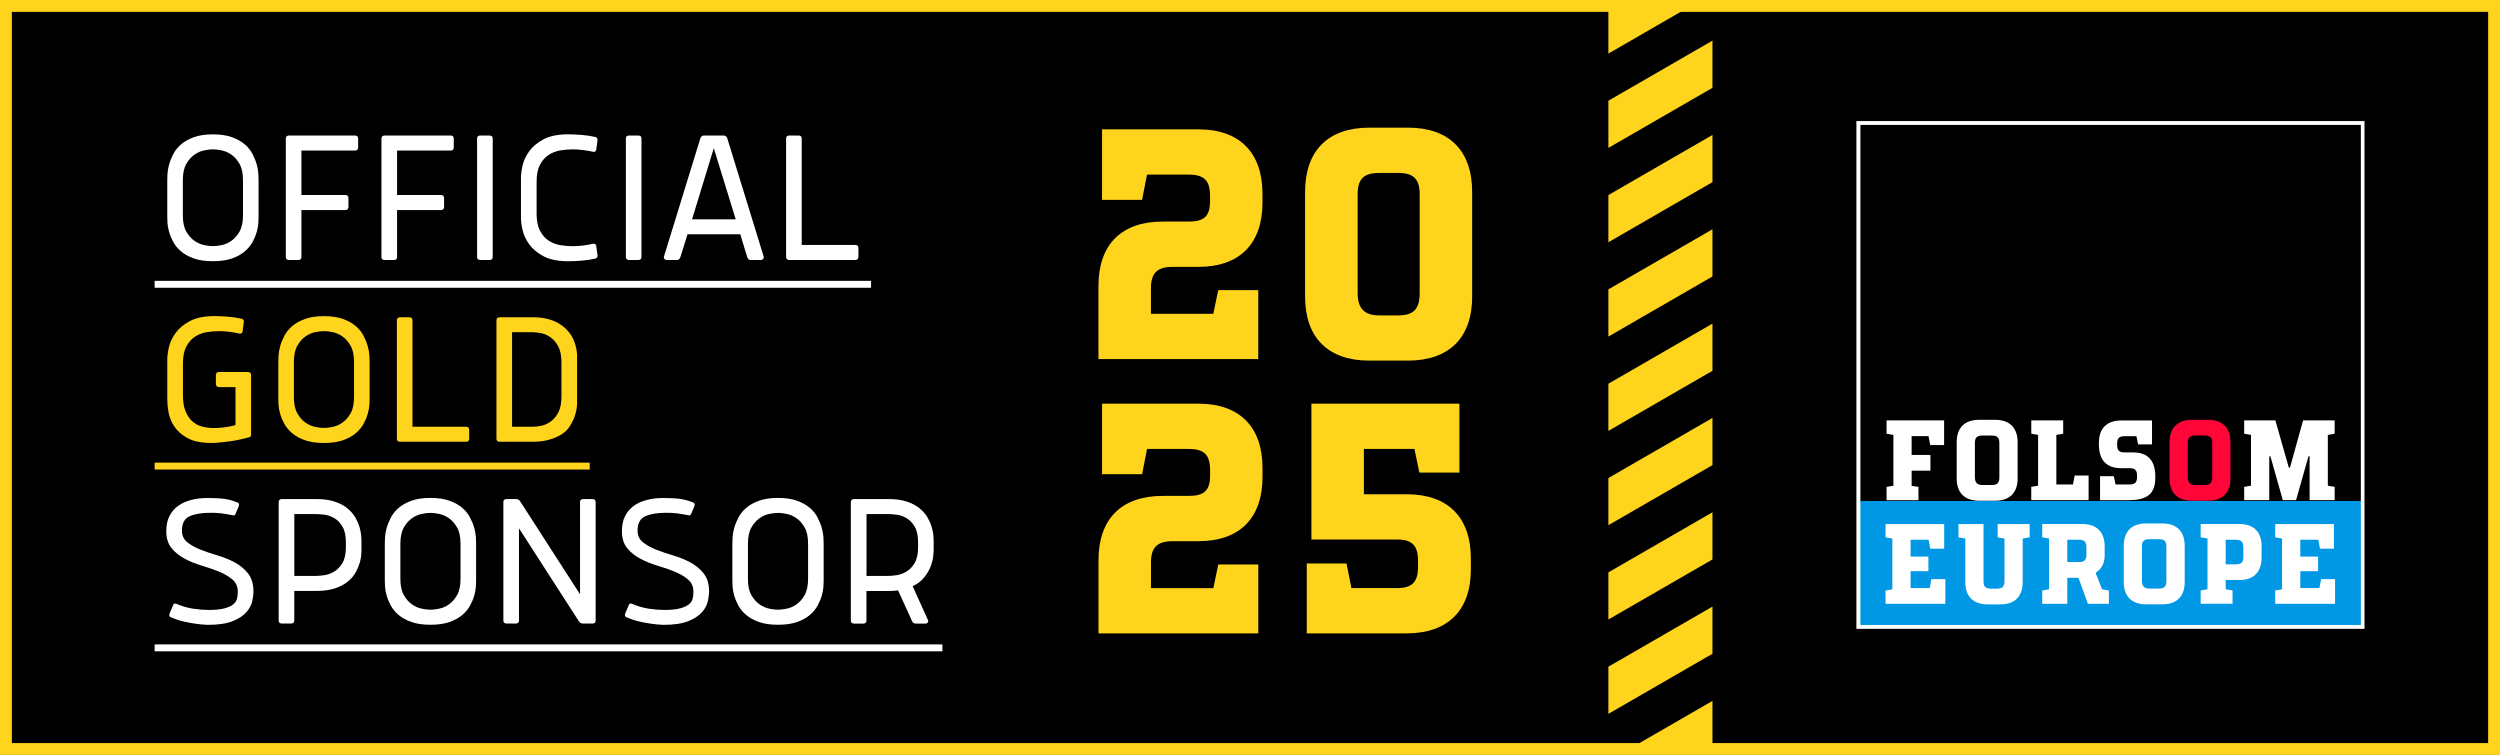
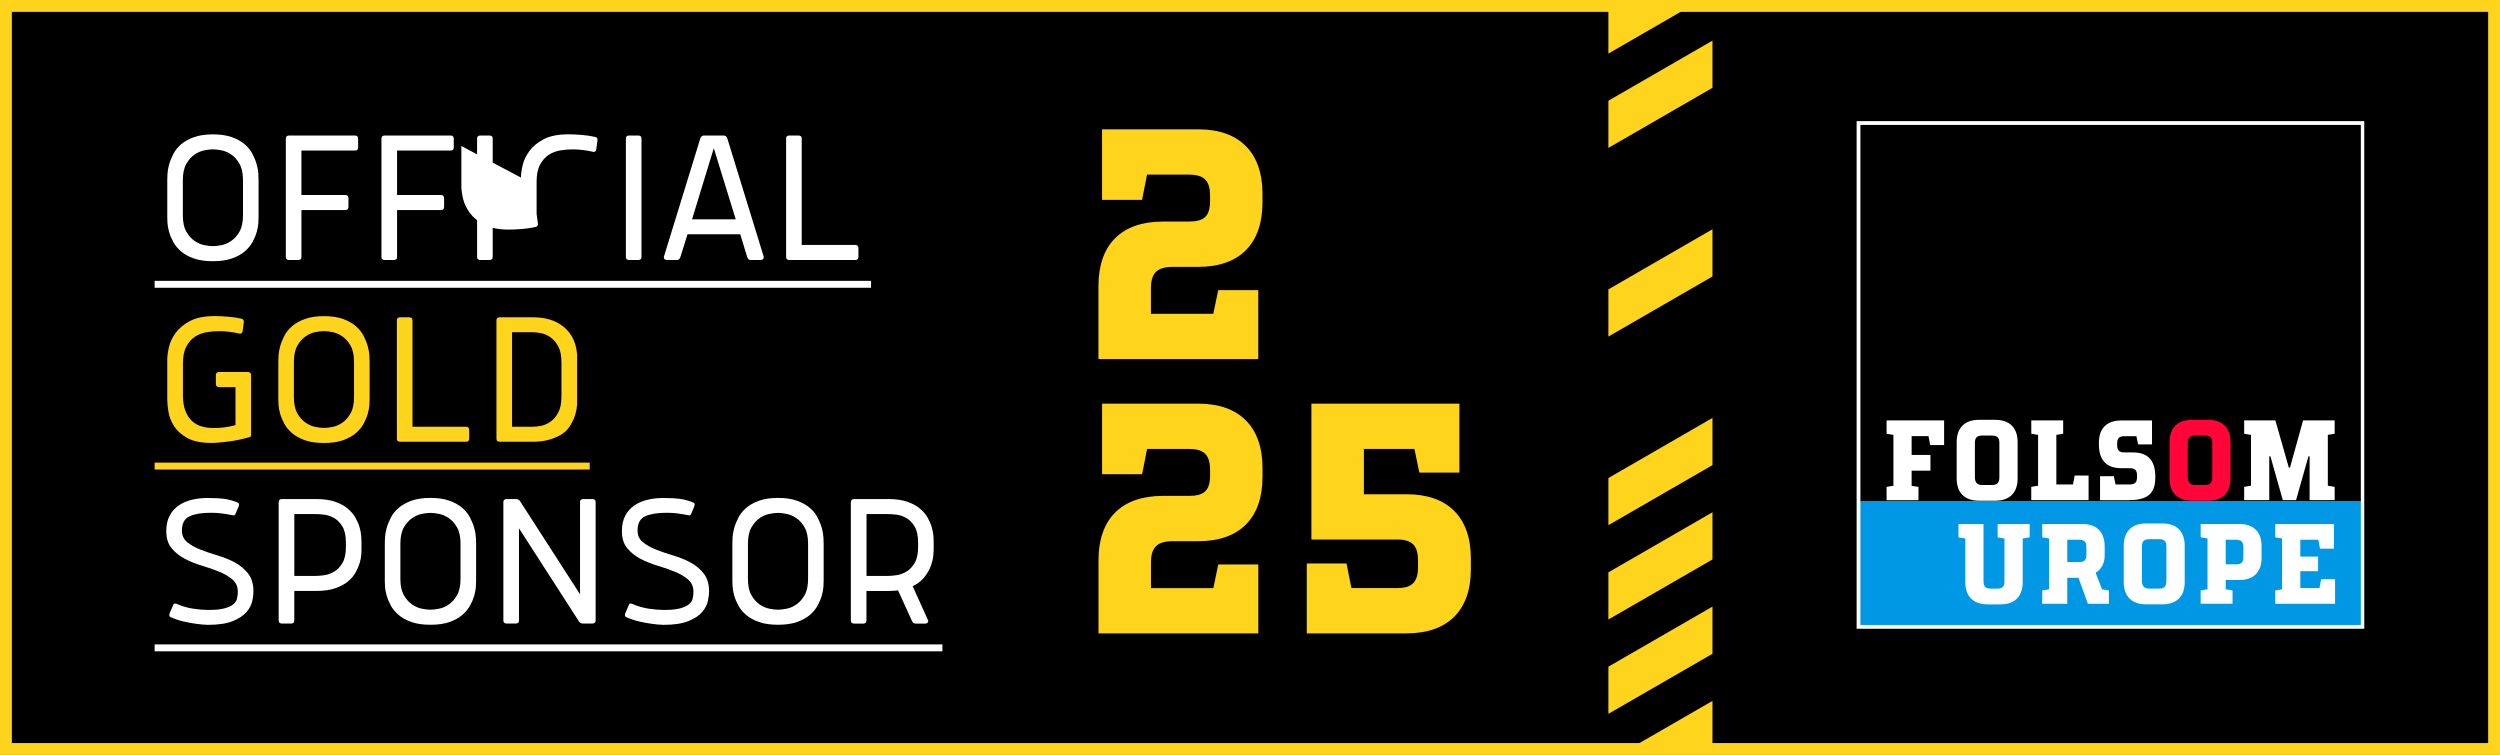
<svg xmlns="http://www.w3.org/2000/svg" id="Layer_1" viewBox="0 0 632.64 191.04">
  <rect x="0" y="0" width="632.64" height="191.04" fill="#333333" stroke="none" />
  <g>
    <rect x="1.5" y="1.5" width="629.64" height="188.04" />
    <path d="M632.64,191.04H0V0h632.64v191.04ZM3,188.04h626.64V3H3v185.04Z" fill="#ffd41c" />
  </g>
  <g>
    <path d="M53.88,34c1.9,0,3.51.24,4.83.72,1.32.48,2.4,1.09,3.25,1.83.85.73,1.51,1.56,1.97,2.48.47.92.82,1.8,1.05,2.65s.37,1.63.4,2.35c.03.72.05,1.24.05,1.57v9.35c0,.3-.02.78-.05,1.45-.03.67-.17,1.42-.4,2.25-.23.83-.58,1.68-1.05,2.55-.47.87-1.12,1.67-1.97,2.4-.85.73-1.93,1.33-3.25,1.8-1.32.47-2.93.7-4.83.7s-3.51-.23-4.83-.7c-1.32-.47-2.4-1.07-3.25-1.8-.85-.73-1.51-1.53-1.97-2.4-.47-.87-.82-1.72-1.05-2.55-.23-.83-.37-1.58-.4-2.25-.03-.67-.05-1.15-.05-1.45v-9.35c0-.33.02-.86.05-1.57.03-.72.17-1.5.4-2.35s.58-1.73,1.05-2.65c.47-.92,1.12-1.74,1.97-2.48s1.93-1.34,3.25-1.83c1.32-.48,2.92-.72,4.83-.72ZM53.88,62.29c.57,0,1.28-.08,2.15-.25s1.7-.52,2.5-1.08c.8-.55,1.49-1.33,2.08-2.35.58-1.02.88-2.39.88-4.12v-8.9c0-1.73-.29-3.11-.88-4.12-.58-1.02-1.27-1.8-2.08-2.35-.8-.55-1.63-.91-2.5-1.08s-1.58-.25-2.15-.25-1.28.08-2.15.25c-.87.17-1.7.52-2.5,1.08-.8.55-1.49,1.33-2.08,2.35-.58,1.02-.88,2.39-.88,4.12v8.9c0,1.73.29,3.11.88,4.12.58,1.02,1.28,1.8,2.08,2.35.8.55,1.63.91,2.5,1.08.87.17,1.58.25,2.15.25Z" fill="#fff" />
    <path d="M76.28,53.15v11.9c0,.27-.08.46-.25.58s-.33.17-.5.17h-2.45c-.17,0-.33-.06-.5-.17-.17-.12-.25-.31-.25-.58v-30c0-.27.08-.46.25-.58.17-.12.33-.17.5-.17h16.8c.27,0,.46.08.58.25.12.17.17.33.17.5v2.3c0,.17-.06.33-.17.5-.12.17-.31.25-.58.25h-13.6v11.25h11.15c.27,0,.46.08.58.25.12.17.17.33.17.5v2.3c0,.17-.06.33-.17.5-.12.17-.31.25-.58.25h-11.15Z" fill="#fff" />
    <path d="M100.48,53.15v11.9c0,.27-.08.46-.25.58s-.33.17-.5.17h-2.45c-.17,0-.33-.06-.5-.17-.17-.12-.25-.31-.25-.58v-30c0-.27.08-.46.25-.58.17-.12.33-.17.5-.17h16.8c.27,0,.46.08.58.25.12.17.17.33.17.5v2.3c0,.17-.06.33-.17.5-.12.17-.31.25-.58.25h-13.6v11.25h11.15c.27,0,.46.08.58.25.12.17.17.33.17.5v2.3c0,.17-.06.33-.17.5-.12.17-.31.25-.58.25h-11.15Z" fill="#fff" />
    <path d="M124.68,65.04c0,.27-.08.46-.25.58-.17.12-.33.17-.5.17h-2.45c-.17,0-.33-.06-.5-.17-.17-.12-.25-.31-.25-.58v-30c0-.27.08-.46.25-.58.17-.12.33-.17.5-.17h2.45c.17,0,.33.06.5.17.17.12.25.31.25.58v30Z" fill="#fff" />
-     <path d="M131.83,44.94c0-.83.14-1.87.42-3.1.28-1.23.85-2.43,1.7-3.6.85-1.17,2.06-2.17,3.62-3,1.57-.83,3.65-1.25,6.25-1.25.97,0,2.08.05,3.35.15,1.27.1,2.47.28,3.6.55.17.07.28.18.35.33.07.15.1.26.1.32l-.35,2.65c-.13.3-.35.45-.65.45-.87-.2-1.76-.36-2.67-.47-.92-.12-1.81-.17-2.67-.17-1,0-2.04.09-3.12.27-1.08.18-2.07.57-2.95,1.15-.88.58-1.61,1.42-2.17,2.5-.57,1.08-.85,2.51-.85,4.28v8.1c0,1.77.28,3.19.85,4.28.57,1.08,1.29,1.92,2.17,2.5.88.58,1.87.97,2.95,1.15,1.08.18,2.12.27,3.12.27.87,0,1.76-.06,2.67-.17.92-.12,1.81-.28,2.67-.47.3,0,.52.15.65.45l.35,2.65c0,.07-.03.17-.1.32-.07.15-.18.26-.35.33-1.13.27-2.33.45-3.6.55-1.27.1-2.38.15-3.35.15-2.6,0-4.68-.42-6.25-1.25-1.57-.83-2.78-1.83-3.62-3-.85-1.17-1.42-2.37-1.7-3.6-.28-1.23-.42-2.27-.42-3.1v-10.2Z" fill="#fff" />
+     <path d="M131.83,44.94c0-.83.14-1.87.42-3.1.28-1.23.85-2.43,1.7-3.6.85-1.17,2.06-2.17,3.62-3,1.57-.83,3.65-1.25,6.25-1.25.97,0,2.08.05,3.35.15,1.27.1,2.47.28,3.6.55.17.07.28.18.35.33.07.15.1.26.1.32l-.35,2.65c-.13.3-.35.45-.65.45-.87-.2-1.76-.36-2.67-.47-.92-.12-1.81-.17-2.67-.17-1,0-2.04.09-3.12.27-1.08.18-2.07.57-2.95,1.15-.88.58-1.61,1.42-2.17,2.5-.57,1.08-.85,2.51-.85,4.28v8.1l.35,2.65c0,.07-.03.17-.1.32-.07.15-.18.26-.35.33-1.13.27-2.33.45-3.6.55-1.27.1-2.38.15-3.35.15-2.6,0-4.68-.42-6.25-1.25-1.57-.83-2.78-1.83-3.62-3-.85-1.17-1.42-2.37-1.7-3.6-.28-1.23-.42-2.27-.42-3.1v-10.2Z" fill="#fff" />
    <path d="M162.33,65.04c0,.27-.08.46-.25.58s-.33.17-.5.17h-2.45c-.17,0-.33-.06-.5-.17-.17-.12-.25-.31-.25-.58v-30c0-.27.08-.46.25-.58.17-.12.33-.17.5-.17h2.45c.17,0,.33.06.5.17.17.12.25.31.25.58v30Z" fill="#fff" />
    <path d="M193.28,65.04c0,.27-.08.46-.25.58s-.33.17-.5.17h-2.6c-.4,0-.68-.25-.85-.75l-1.75-5.75h-13.35l-1.8,5.75c-.17.5-.45.75-.85.75h-2.6c-.17,0-.33-.06-.5-.17-.17-.12-.25-.31-.25-.58l9.25-30.05c.07-.23.19-.41.38-.53.18-.12.36-.17.53-.17h5c.17,0,.34.06.52.17.18.12.31.29.38.53l9.25,30.05ZM186.18,55.5l-5.55-18-5.5,18h11.05Z" fill="#fff" />
    <path d="M199.68,65.79c-.17,0-.33-.06-.5-.17-.17-.12-.25-.31-.25-.58v-30c0-.27.08-.46.25-.58.17-.12.33-.17.5-.17h2.45c.17,0,.33.06.5.17.17.12.25.31.25.58v26.95h13.6c.27,0,.46.08.58.25.12.17.17.33.17.5v2.3c0,.17-.06.33-.17.5-.12.17-.31.25-.58.25h-16.8Z" fill="#fff" />
    <path d="M39.13,72.82v-1.75h181.3v1.75H39.13Z" fill="#fff" />
    <path d="M55.38,97.94c-.27,0-.46-.08-.58-.25-.12-.17-.17-.33-.17-.5v-2.3c0-.17.06-.33.17-.5.12-.17.31-.25.58-.25h7.4c.17,0,.33.06.5.17.17.12.25.31.25.58v15.2c0,.17-.03.28-.1.35-.07.07-.13.12-.2.15-.8.23-1.66.45-2.58.65-.92.2-1.82.36-2.7.47-.88.12-1.72.21-2.5.28-.78.07-1.43.1-1.93.1-2.6,0-4.64-.42-6.12-1.25-1.48-.83-2.6-1.83-3.35-3-.75-1.17-1.22-2.37-1.42-3.6-.2-1.23-.3-2.27-.3-3.1v-10.2c0-.83.14-1.87.42-3.1.28-1.23.85-2.43,1.7-3.6.85-1.17,2.06-2.17,3.62-3,1.57-.83,3.65-1.25,6.25-1.25.97,0,2.08.05,3.35.15,1.27.1,2.47.28,3.6.55.17.07.28.18.35.33.07.15.1.26.1.32l-.35,2.65c-.13.3-.35.45-.65.45-.87-.2-1.76-.36-2.67-.47-.92-.12-1.81-.17-2.67-.17-1,0-2.04.09-3.12.27-1.08.18-2.07.57-2.95,1.15-.88.58-1.61,1.42-2.17,2.5-.57,1.08-.85,2.51-.85,4.28v8.05c0,1.6.22,2.93.65,4,.43,1.07,1,1.92,1.7,2.55.7.63,1.52,1.08,2.45,1.33.93.25,1.9.38,2.9.38.3,0,.67,0,1.12-.02.45-.02.93-.06,1.45-.12.52-.07,1.04-.15,1.58-.25.53-.1,1.02-.22,1.45-.35v-9.6h-4.2Z" fill="#ffd41c" />
    <path d="M81.98,80c1.9,0,3.51.24,4.83.72,1.32.48,2.4,1.09,3.25,1.83s1.51,1.56,1.97,2.48c.47.92.82,1.8,1.05,2.65.23.85.37,1.63.4,2.35s.05,1.24.05,1.57v9.35c0,.3-.02.78-.05,1.45-.03.67-.17,1.42-.4,2.25-.23.83-.58,1.68-1.05,2.55-.47.87-1.12,1.67-1.97,2.4-.85.73-1.93,1.33-3.25,1.8-1.32.47-2.92.7-4.83.7s-3.51-.23-4.83-.7c-1.32-.47-2.4-1.07-3.25-1.8-.85-.73-1.51-1.53-1.97-2.4-.47-.87-.82-1.72-1.05-2.55-.23-.83-.37-1.58-.4-2.25-.03-.67-.05-1.15-.05-1.45v-9.35c0-.33.02-.86.05-1.57s.17-1.5.4-2.35c.23-.85.58-1.73,1.05-2.65.47-.92,1.12-1.74,1.97-2.48.85-.73,1.93-1.34,3.25-1.83,1.32-.48,2.93-.72,4.83-.72ZM81.98,108.29c.57,0,1.28-.08,2.15-.25.87-.17,1.7-.52,2.5-1.08.8-.55,1.49-1.33,2.08-2.35.58-1.02.88-2.39.88-4.12v-8.9c0-1.73-.29-3.11-.88-4.12-.58-1.02-1.28-1.8-2.08-2.35-.8-.55-1.63-.91-2.5-1.08-.87-.17-1.58-.25-2.15-.25s-1.28.08-2.15.25c-.87.17-1.7.52-2.5,1.08-.8.55-1.49,1.33-2.08,2.35-.58,1.02-.88,2.39-.88,4.12v8.9c0,1.73.29,3.11.88,4.12.58,1.02,1.27,1.8,2.08,2.35.8.55,1.63.91,2.5,1.08.87.17,1.58.25,2.15.25Z" fill="#ffd41c" />
    <path d="M101.18,111.79c-.17,0-.33-.06-.5-.17-.17-.12-.25-.31-.25-.58v-30c0-.27.08-.46.25-.58.17-.12.33-.17.5-.17h2.45c.17,0,.33.06.5.17.17.12.25.31.25.58v26.95h13.6c.27,0,.46.08.58.25.12.17.17.33.17.5v2.3c0,.17-.06.33-.17.5-.12.17-.31.25-.58.25h-16.8Z" fill="#ffd41c" />
    <path d="M126.38,111.79c-.17,0-.33-.06-.5-.17-.17-.12-.25-.31-.25-.58v-30c0-.27.08-.46.25-.58.17-.12.33-.17.5-.17h8.4c1.4,0,2.63.13,3.7.4,1.07.27,1.99.62,2.78,1.08.78.45,1.45.95,2,1.5.55.55,1.01,1.12,1.38,1.72.8,1.37,1.27,2.93,1.4,4.7v12.7c-.13,1.77-.6,3.33-1.4,4.7-.43.83-.91,1.49-1.43,1.97-.52.48-1.17.93-1.95,1.33-.78.4-1.71.73-2.78,1-1.07.27-2.3.4-3.7.4h-8.4ZM129.58,84.09v23.9h5.2c.57,0,1.26-.08,2.08-.22.82-.15,1.62-.49,2.4-1.03.78-.53,1.45-1.31,2-2.33.55-1.02.82-2.38.82-4.08v-8.6c0-1.7-.27-3.06-.82-4.08-.55-1.02-1.22-1.79-2-2.33-.78-.53-1.58-.88-2.4-1.03-.82-.15-1.51-.22-2.08-.22h-5.2Z" fill="#ffd41c" />
    <path d="M39.13,118.82v-1.75h110.1v1.75H39.13Z" fill="#ffd41c" />
    <path d="M44.53,152.75c1.43.63,2.88,1.06,4.33,1.28s2.76.32,3.92.32c1.7,0,3.04-.13,4.03-.4.98-.27,1.72-.61,2.22-1.02s.82-.9.95-1.45c.13-.55.2-1.12.2-1.72,0-1.3-.45-2.33-1.35-3.1-.9-.77-2.02-1.43-3.35-1.98s-2.78-1.06-4.35-1.52c-1.57-.47-3.02-1.05-4.35-1.75-1.33-.7-2.45-1.59-3.35-2.68-.9-1.08-1.35-2.53-1.35-4.32,0-1.5.27-2.78.82-3.85.55-1.07,1.3-1.93,2.25-2.6.95-.67,2.06-1.16,3.33-1.47,1.27-.32,2.62-.47,4.05-.47,1.7,0,3.11.07,4.23.22,1.12.15,2.24.46,3.38.93.23.1.35.27.35.5,0,.13-.03.3-.1.5l-.8,1.9c-.1.23-.27.35-.5.35-.7-.13-1.31-.24-1.83-.33-.52-.08-.98-.15-1.4-.2-.42-.05-.83-.08-1.22-.1-.4-.02-.85-.03-1.35-.03-2.23,0-4,.29-5.3.88-1.3.58-1.95,1.79-1.95,3.62,0,1.23.45,2.22,1.35,2.95.9.73,2.02,1.36,3.35,1.88,1.33.52,2.78,1.01,4.35,1.48,1.57.47,3.02,1.06,4.35,1.77,1.33.72,2.45,1.65,3.35,2.8.9,1.15,1.35,2.67,1.35,4.57,0,.63-.1,1.43-.3,2.38-.2.95-.68,1.88-1.45,2.78-.77.9-1.92,1.67-3.48,2.3-1.55.63-3.66.95-6.32.95-1.03-.03-2.1-.13-3.2-.3-.97-.13-1.98-.33-3.05-.58-1.07-.25-2.12-.61-3.15-1.07-.23-.1-.35-.27-.35-.5,0-.13.03-.3.1-.5l.9-2.1c.07-.23.23-.35.5-.35.07,0,.13.02.2.05Z" fill="#fff" />
    <path d="M70.53,127.04c0-.27.08-.46.25-.58.17-.12.33-.17.5-.17h8.75c1.87,0,3.45.23,4.75.67,1.3.45,2.38,1.03,3.22,1.75s1.51,1.49,1.97,2.33.81,1.64,1.03,2.42.35,1.47.4,2.08c.05.6.07,1.02.07,1.25v2.4c0,.2-.02.59-.05,1.18-.03.58-.16,1.26-.38,2.03-.22.77-.56,1.57-1.02,2.42-.47.85-1.12,1.62-1.98,2.33-.85.7-1.92,1.27-3.22,1.72-1.3.45-2.9.67-4.8.67h-5.55v7.5c0,.27-.08.46-.25.58s-.33.17-.5.17h-2.45c-.17,0-.33-.06-.5-.17-.17-.12-.25-.31-.25-.58v-30ZM74.48,130.09v15.65h5.45c.57,0,1.28-.06,2.12-.18.85-.12,1.68-.42,2.5-.9.82-.48,1.52-1.21,2.1-2.17.58-.97.88-2.32.88-4.05v-1.15c0-1.73-.29-3.08-.88-4.05-.58-.97-1.28-1.68-2.1-2.15-.82-.47-1.65-.75-2.5-.85-.85-.1-1.56-.15-2.12-.15h-5.45Z" fill="#fff" />
    <path d="M108.93,126c1.9,0,3.51.24,4.83.72,1.32.48,2.4,1.09,3.25,1.83.85.73,1.51,1.56,1.97,2.48.47.92.82,1.8,1.05,2.65s.37,1.63.4,2.35c.03.72.05,1.24.05,1.57v9.35c0,.3-.02.78-.05,1.45-.03.67-.17,1.42-.4,2.25-.23.83-.58,1.68-1.05,2.55-.47.87-1.12,1.67-1.97,2.4-.85.73-1.93,1.33-3.25,1.8-1.32.47-2.93.7-4.83.7s-3.51-.23-4.83-.7c-1.32-.47-2.4-1.07-3.25-1.8-.85-.73-1.51-1.53-1.97-2.4-.47-.87-.82-1.72-1.05-2.55-.23-.83-.37-1.58-.4-2.25-.03-.67-.05-1.15-.05-1.45v-9.35c0-.33.02-.86.05-1.57.03-.72.17-1.5.4-2.35s.58-1.73,1.05-2.65c.47-.92,1.12-1.74,1.97-2.48s1.93-1.34,3.25-1.83c1.32-.48,2.92-.72,4.83-.72ZM108.93,154.29c.57,0,1.28-.08,2.15-.25s1.7-.52,2.5-1.08c.8-.55,1.49-1.33,2.08-2.35.58-1.02.88-2.39.88-4.12v-8.9c0-1.73-.29-3.11-.88-4.12-.58-1.02-1.27-1.8-2.08-2.35-.8-.55-1.63-.91-2.5-1.08s-1.58-.25-2.15-.25-1.28.08-2.15.25c-.87.17-1.7.52-2.5,1.08-.8.55-1.49,1.33-2.08,2.35-.58,1.02-.88,2.39-.88,4.12v8.9c0,1.73.29,3.11.88,4.12.58,1.02,1.28,1.8,2.08,2.35.8.55,1.63.91,2.5,1.08.87.17,1.58.25,2.15.25Z" fill="#fff" />
    <path d="M131.33,133.69v23.35c0,.27-.08.46-.25.58s-.33.17-.5.17h-2.45c-.17,0-.33-.06-.5-.17-.17-.12-.25-.31-.25-.58v-30c0-.27.08-.46.25-.58.17-.12.33-.17.5-.17h2.55c.13,0,.3.05.5.15.2.1.33.22.4.35l15.2,23.6v-23.35c0-.27.08-.46.25-.58.17-.12.33-.17.5-.17h2.45c.17,0,.33.06.5.17.17.12.25.31.25.58v30c0,.27-.08.46-.25.58-.17.12-.33.17-.5.17h-2.55c-.13,0-.3-.05-.5-.15-.2-.1-.33-.22-.4-.35l-15.2-23.6Z" fill="#fff" />
    <path d="M159.83,152.75c1.43.63,2.88,1.06,4.33,1.28s2.76.32,3.92.32c1.7,0,3.04-.13,4.03-.4.98-.27,1.72-.61,2.22-1.02s.82-.9.95-1.45c.13-.55.2-1.12.2-1.72,0-1.3-.45-2.33-1.35-3.1-.9-.77-2.02-1.43-3.35-1.98s-2.78-1.06-4.35-1.52c-1.57-.47-3.02-1.05-4.35-1.75-1.33-.7-2.45-1.59-3.35-2.68-.9-1.08-1.35-2.53-1.35-4.32,0-1.5.27-2.78.82-3.85.55-1.07,1.3-1.93,2.25-2.6.95-.67,2.06-1.16,3.33-1.47,1.27-.32,2.62-.47,4.05-.47,1.7,0,3.11.07,4.23.22,1.12.15,2.24.46,3.38.93.23.1.35.27.35.5,0,.13-.03.3-.1.5l-.8,1.9c-.1.23-.27.35-.5.35-.7-.13-1.31-.24-1.83-.33-.52-.08-.98-.15-1.4-.2-.42-.05-.83-.08-1.22-.1-.4-.02-.85-.03-1.35-.03-2.23,0-4,.29-5.3.88-1.3.58-1.95,1.79-1.95,3.62,0,1.23.45,2.22,1.35,2.95.9.73,2.02,1.36,3.35,1.88,1.33.52,2.78,1.01,4.35,1.48,1.57.47,3.02,1.06,4.35,1.77,1.33.72,2.45,1.65,3.35,2.8.9,1.15,1.35,2.67,1.35,4.57,0,.63-.1,1.43-.3,2.38-.2.95-.68,1.88-1.45,2.78-.77.9-1.92,1.67-3.48,2.3-1.55.63-3.66.95-6.32.95-1.03-.03-2.1-.13-3.2-.3-.97-.13-1.98-.33-3.05-.58-1.07-.25-2.12-.61-3.15-1.07-.23-.1-.35-.27-.35-.5,0-.13.03-.3.1-.5l.9-2.1c.07-.23.23-.35.5-.35.07,0,.13.02.2.05Z" fill="#fff" />
    <path d="M196.88,126c1.9,0,3.51.24,4.83.72,1.32.48,2.4,1.09,3.25,1.83.85.73,1.51,1.56,1.97,2.48.47.92.82,1.8,1.05,2.65s.37,1.63.4,2.35c.03.72.05,1.24.05,1.57v9.35c0,.3-.02.78-.05,1.45-.03.67-.17,1.42-.4,2.25-.23.83-.58,1.68-1.05,2.55-.47.87-1.12,1.67-1.97,2.4-.85.73-1.93,1.33-3.25,1.8-1.32.47-2.93.7-4.83.7s-3.51-.23-4.83-.7c-1.32-.47-2.4-1.07-3.25-1.8-.85-.73-1.51-1.53-1.97-2.4-.47-.87-.82-1.72-1.05-2.55-.23-.83-.37-1.58-.4-2.25-.03-.67-.05-1.15-.05-1.45v-9.35c0-.33.02-.86.05-1.57.03-.72.17-1.5.4-2.35s.58-1.73,1.05-2.65c.47-.92,1.12-1.74,1.97-2.48s1.93-1.34,3.25-1.83c1.32-.48,2.92-.72,4.83-.72ZM196.88,154.29c.57,0,1.28-.08,2.15-.25s1.7-.52,2.5-1.08c.8-.55,1.49-1.33,2.08-2.35.58-1.02.88-2.39.88-4.12v-8.9c0-1.73-.29-3.11-.88-4.12-.58-1.02-1.27-1.8-2.08-2.35-.8-.55-1.63-.91-2.5-1.08s-1.58-.25-2.15-.25-1.28.08-2.15.25c-.87.17-1.7.52-2.5,1.08-.8.55-1.49,1.33-2.08,2.35-.58,1.02-.88,2.39-.88,4.12v8.9c0,1.73.29,3.11.88,4.12.58,1.02,1.28,1.8,2.08,2.35.8.55,1.63.91,2.5,1.08.87.17,1.58.25,2.15.25Z" fill="#fff" />
    <path d="M215.33,127.04c0-.27.08-.46.25-.58.17-.12.33-.17.5-.17h8.75c1.87,0,3.45.23,4.75.67,1.3.45,2.38,1.03,3.22,1.75s1.51,1.49,1.97,2.33.81,1.64,1.03,2.42.35,1.47.4,2.08c.05.6.07,1.02.07,1.25v2.4c0,.23-.03.73-.1,1.48-.07.75-.27,1.58-.6,2.5-.33.92-.86,1.85-1.58,2.8-.72.95-1.73,1.74-3.03,2.38l3.95,8.75c0,.23-.08.41-.22.53-.15.12-.31.17-.48.17h-2.5c-.17,0-.33-.04-.5-.12s-.3-.24-.4-.48l-3.55-7.8c-.73.1-1.55.15-2.45.15h-5.55v7.5c0,.27-.08.46-.25.58s-.33.17-.5.17h-2.45c-.17,0-.33-.06-.5-.17-.17-.12-.25-.31-.25-.58v-30ZM219.28,130.09v15.65h5.45c.57,0,1.28-.06,2.12-.18.85-.12,1.68-.42,2.5-.9.82-.48,1.52-1.21,2.1-2.17.58-.97.88-2.32.88-4.05v-1.15c0-1.73-.29-3.08-.88-4.05-.58-.97-1.28-1.68-2.1-2.15-.82-.47-1.65-.75-2.5-.85-.85-.1-1.56-.15-2.12-.15h-5.45Z" fill="#fff" />
    <path d="M39.13,164.82v-1.75h199.35v1.75H39.13Z" fill="#fff" />
  </g>
  <g>
    <path d="M289.01,50.58h-10.13v-17.85h24.41c10.38,0,16.19,5.9,16.19,16.28v2.24c0,10.46-5.81,16.28-16.19,16.28h-6.48c-3.9,0-5.56,1.5-5.56,5.4v6.48h15.78l1.25-5.98h10.13v17.44h-40.44v-18.52c0-10.46,5.81-16.28,16.28-16.28h6.56c3.9,0,5.4-1.33,5.4-5.23v-1.25c0-3.9-1.49-5.4-5.4-5.4h-10.55l-1.25,6.39Z" fill="#ffd41c" />
-     <path d="M372.54,75.07c0,10.38-5.81,16.19-16.28,16.19h-9.72c-10.46,0-16.28-5.81-16.28-16.19v-26.49c0-10.46,5.81-16.28,16.28-16.28h9.72c10.46,0,16.28,5.81,16.28,16.28v26.49ZM343.56,74.16c0,3.82,1.66,5.65,5.4,5.65h4.9c3.74,0,5.4-1.5,5.4-5.65v-24.99c0-3.82-1.5-5.4-5.4-5.4h-4.9c-3.9,0-5.4,1.58-5.4,5.4v24.99Z" fill="#ffd41c" />
  </g>
  <g>
    <path d="M289.02,120h-10.13v-17.85h24.41c10.38,0,16.19,5.9,16.19,16.28v2.24c0,10.46-5.81,16.28-16.19,16.28h-6.48c-3.9,0-5.56,1.49-5.56,5.4v6.48h15.78l1.25-5.98h10.13v17.44h-40.44v-18.52c0-10.46,5.81-16.28,16.28-16.28h6.56c3.9,0,5.4-1.33,5.4-5.23v-1.25c0-3.9-1.49-5.4-5.4-5.4h-10.55l-1.25,6.39Z" fill="#ffd41c" />
    <path d="M369.31,102.15v17.44h-10.13l-1.25-5.98h-12.79v11.46h10.79c10.46,0,16.28,5.81,16.28,16.28v2.74c0,10.38-5.81,16.19-16.28,16.19h-25.24v-17.69h10.05l1.25,6.23h11.54c3.82,0,5.31-1.5,5.31-5.4v-1.49c0-3.9-1.5-5.4-5.31-5.4h-21.67v-34.38h37.45Z" fill="#ffd41c" />
  </g>
  <g>
    <polygon points="427.89 1.5 407.01 13.56 407.01 1.62 407.22 1.5 427.89 1.5" fill="#ffd41c" />
    <polygon points="433.35 22.22 407.01 37.43 407.01 25.49 433.35 10.28 433.35 22.22" fill="#ffd41c" />
-     <polygon points="433.35 46.09 407.01 61.3 407.01 49.36 433.35 34.15 433.35 46.09" fill="#ffd41c" />
    <polygon points="433.35 69.96 407.01 85.17 407.01 73.23 433.35 58.02 433.35 69.96" fill="#ffd41c" />
-     <polygon points="433.35 93.83 407.01 109.04 407.01 97.1 433.35 81.89 433.35 93.83" fill="#ffd41c" />
    <polygon points="433.35 117.7 407.01 132.9 407.01 120.97 433.35 105.76 433.35 117.7" fill="#ffd41c" />
    <polygon points="433.35 141.57 407.01 156.77 407.01 144.84 433.35 129.63 433.35 141.57" fill="#ffd41c" />
    <polygon points="433.35 165.44 407.01 180.64 407.01 168.71 433.35 153.5 433.35 165.44" fill="#ffd41c" />
    <polygon points="433.35 177.37 433.35 189.31 432.95 189.54 412.27 189.54 433.35 177.37" fill="#ffd41c" />
  </g>
  <g>
    <g id="Border">
      <g>
        <rect x="469.83" y="30.65" width="128.46" height="128.46" fill="#fff" />
-         <path d="M598.33,159.16h-128.55V30.61h128.55v128.55ZM469.87,159.07h128.38V30.7h-128.38v128.38Z" fill="#fff" />
      </g>
    </g>
    <g id="Base">
      <rect x="470.79" y="31.61" width="126.63" height="95.26" />
      <rect x="470.79" y="126.78" width="126.63" height="31.37" fill="#0098e4" />
    </g>
    <g>
      <g>
        <path d="M479.14,110.05l-1.73-.29v-3.37h14.56v6.23h-3.52l-.43-2.25h-4.27v4.76h4.76v3.98h-4.76v3.84l1.73.26v3.37h-8.07v-3.37l1.73-.29v-12.86h0Z" fill="#fff" />
        <path d="M510.57,121.09c0,3.6-2.02,5.62-5.65,5.62h-4.12c-3.63,0-5.65-2.02-5.65-5.62v-9.2c0-3.63,2.02-5.65,5.65-5.65h4.12c3.63,0,5.65,2.02,5.65,5.65v9.2ZM499.76,120.77c0,1.33.58,1.96,1.87,1.96h2.45c1.3,0,1.87-.52,1.87-1.96v-8.68c0-1.33-.52-1.87-1.87-1.87h-2.45c-1.36,0-1.87.55-1.87,1.87v8.68Z" fill="#fff" />
        <path d="M515.76,110.05l-1.73-.29v-3.37h8.07v3.37l-1.73.29v12.54h4.21l.43-2.25h3.52v6.23h-14.51v-3.37l1.73-.29v-12.86h0Z" fill="#fff" />
        <path d="M535.34,122.59h3.58c1.36,0,1.87-.52,1.87-1.87v-.37c0-1.36-.52-1.87-1.87-1.87h-2.13c-3.86,0-5.65-2.16-5.65-6.03v-.4c0-3.63,1.99-5.65,5.65-5.65h7.79v6.06h-3.52l-.43-2.08h-3c-1.36,0-1.87.52-1.87,1.87v.37c0,1.36.52,1.87,1.87,1.87h2.16c3.84,0,5.62,2.16,5.62,6.06v.4c0,4.44-2.6,5.62-6.83,5.62h-7.15v-6.06h3.49l.43,2.08h0Z" fill="#fff" />
        <path d="M564.44,121.09c0,3.6-2.02,5.62-5.65,5.62h-4.12c-3.63,0-5.65-2.02-5.65-5.62v-9.2c0-3.63,2.02-5.65,5.65-5.65h4.12c3.63,0,5.65,2.02,5.65,5.65v9.2ZM553.63,120.77c0,1.33.58,1.96,1.87,1.96h2.45c1.3,0,1.87-.52,1.87-1.96v-8.68c0-1.33-.52-1.87-1.87-1.87h-2.45c-1.36,0-1.87.55-1.87,1.87v8.68h0Z" fill="#ff0538" />
        <path d="M574.24,126.57h-6.34v-3.37l1.73-.29v-12.86l-1.73-.29v-3.37h7.9l3.4,11.94h.29l3.32-11.94h7.99v3.37l-1.73.29v12.86l1.73.29v3.37h-6.34v-11.1h-.29l-3.14,11.1h-3.35l-3.14-11.1h-.29v11.1Z" fill="#fff" />
      </g>
      <g>
-         <path d="M488.05,136.58h-4.56v4.27h4.5v3.69h-4.5v4.27h4.84l.43-2.25h3.52v6.23h-15.14v-3.37l1.73-.29v-12.86l-1.73-.29v-3.37h14.85v6.23h-3.52l-.43-2.25h0Z" fill="#fff" />
        <path d="M505.52,135.98v-3.37h8.1v3.37l-1.76.29v11.05c0,3.6-2.02,5.62-5.62,5.62h-3.26c-3.63,0-5.65-2.02-5.65-5.62v-11.05l-1.73-.29v-3.37h6.34v14.48c0,1.33.52,1.87,1.87,1.87h1.56c1.36,0,1.87-.55,1.87-1.87v-10.81l-1.73-.29h0Z" fill="#fff" />
        <path d="M532.6,138.25v2.31c0,3.26-2.22,4.3-2.22,4.3v.29l1.56,3.98,1.73.29v3.37h-5.31l-2.39-6.58h-2.83v6.58h-6.34v-3.37l1.73-.29v-12.86l-1.73-.29v-3.37h10.18c3.6,0,5.62,2.02,5.62,5.65h0ZM523.14,136.58v5.65h2.97c1.36,0,1.87-.52,1.87-1.87v-1.9c0-1.33-.52-1.87-1.87-1.87h-2.97Z" fill="#fff" />
        <path d="M552.85,147.31c0,3.6-2.02,5.62-5.65,5.62h-4.12c-3.63,0-5.65-2.02-5.65-5.62v-9.2c0-3.63,2.02-5.65,5.65-5.65h4.12c3.63,0,5.65,2.02,5.65,5.65v9.2ZM542.03,146.99c0,1.33.58,1.96,1.87,1.96h2.45c1.3,0,1.87-.52,1.87-1.96v-8.68c0-1.33-.52-1.87-1.87-1.87h-2.45c-1.36,0-1.87.55-1.87,1.87v8.68Z" fill="#fff" />
        <path d="M572.31,138.25v2.88c0,3.63-2.02,5.65-5.62,5.65h-3.46v2.34l1.73.29v3.37h-8.07v-3.37l1.73-.29v-12.86l-1.73-.29v-3.37h9.81c3.6,0,5.62,2.02,5.62,5.65ZM563.23,136.58v6.23h2.6c1.36,0,1.87-.52,1.87-1.87v-2.36c0-1.44-.52-1.99-1.87-1.99h-2.6Z" fill="#fff" />
        <path d="M586.67,136.58h-4.56v4.27h4.5v3.69h-4.5v4.27h4.84l.43-2.25h3.52v6.23h-15.14v-3.37l1.73-.29v-12.86l-1.73-.29v-3.37h14.85v6.23h-3.52l-.43-2.25h0Z" fill="#fff" />
      </g>
    </g>
  </g>
</svg>